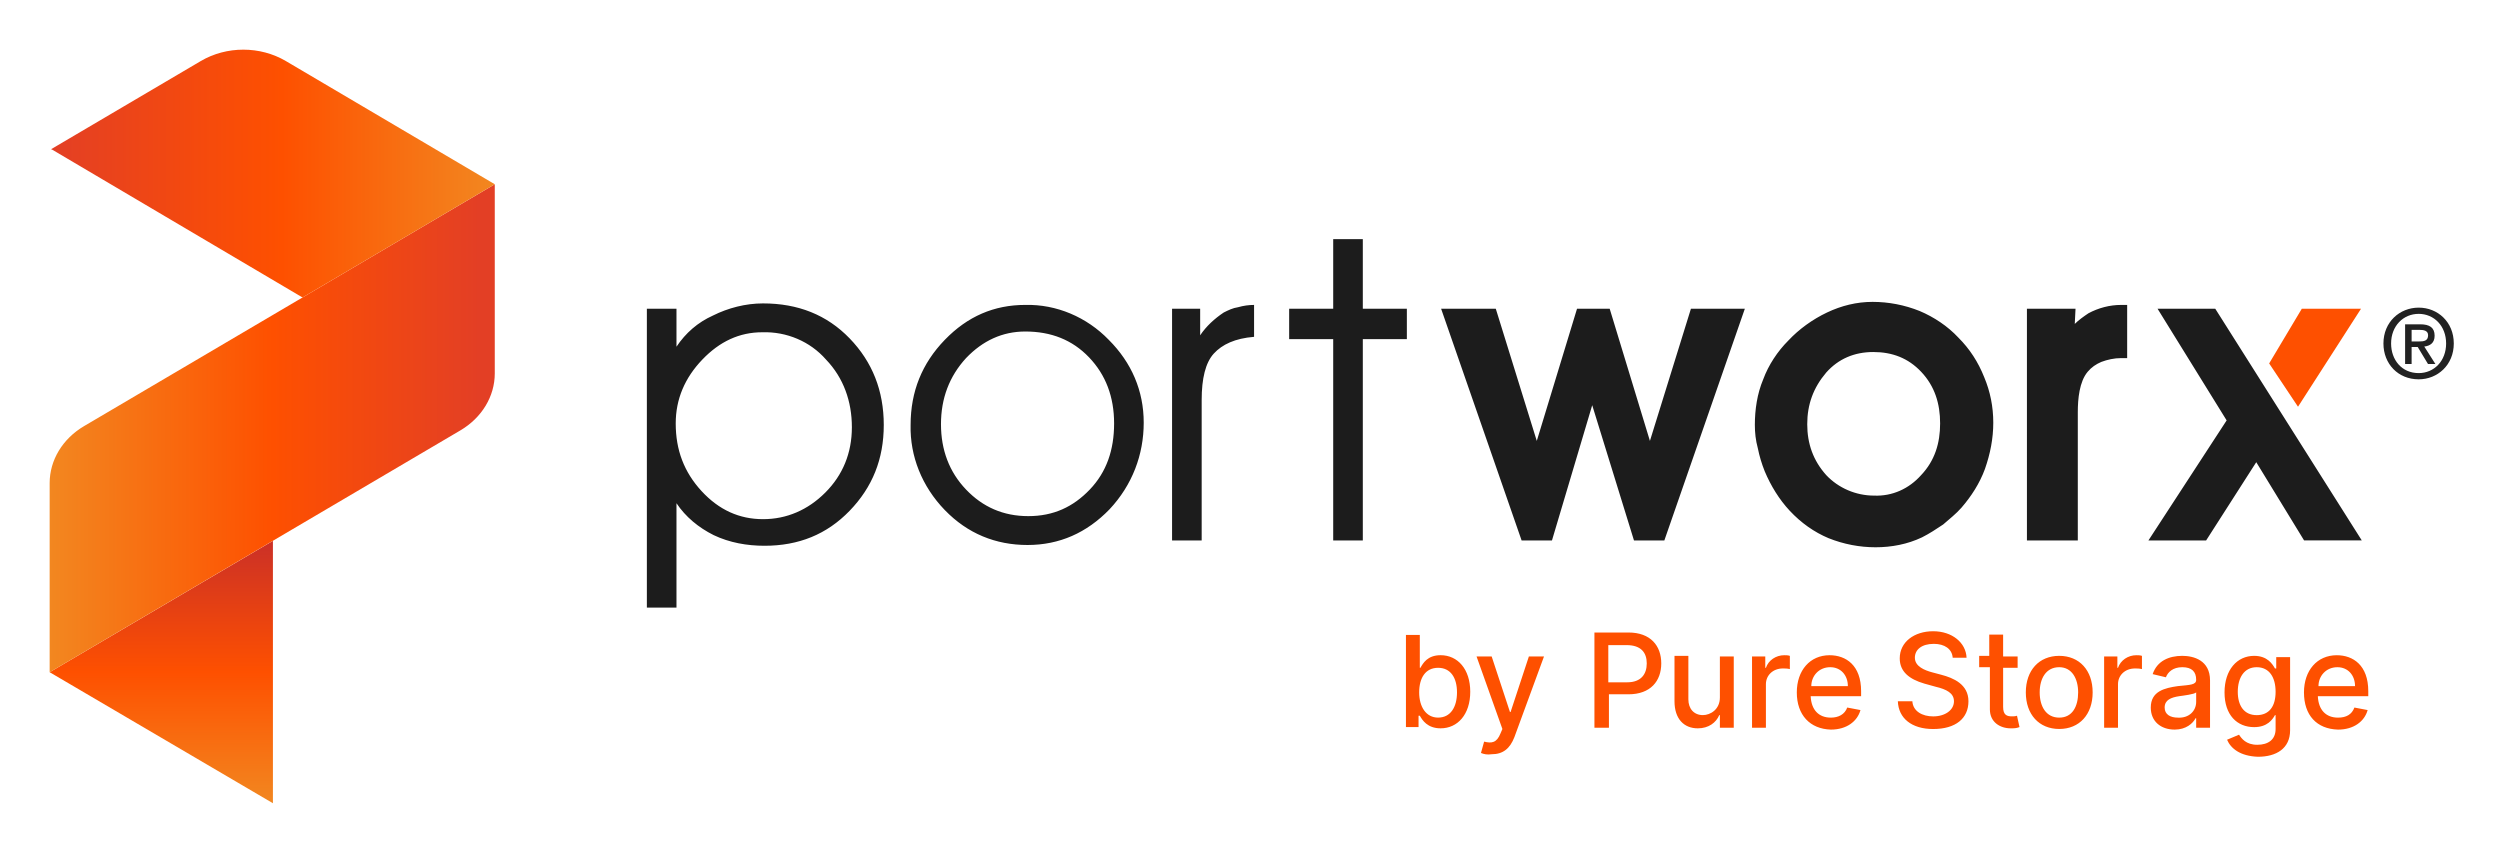
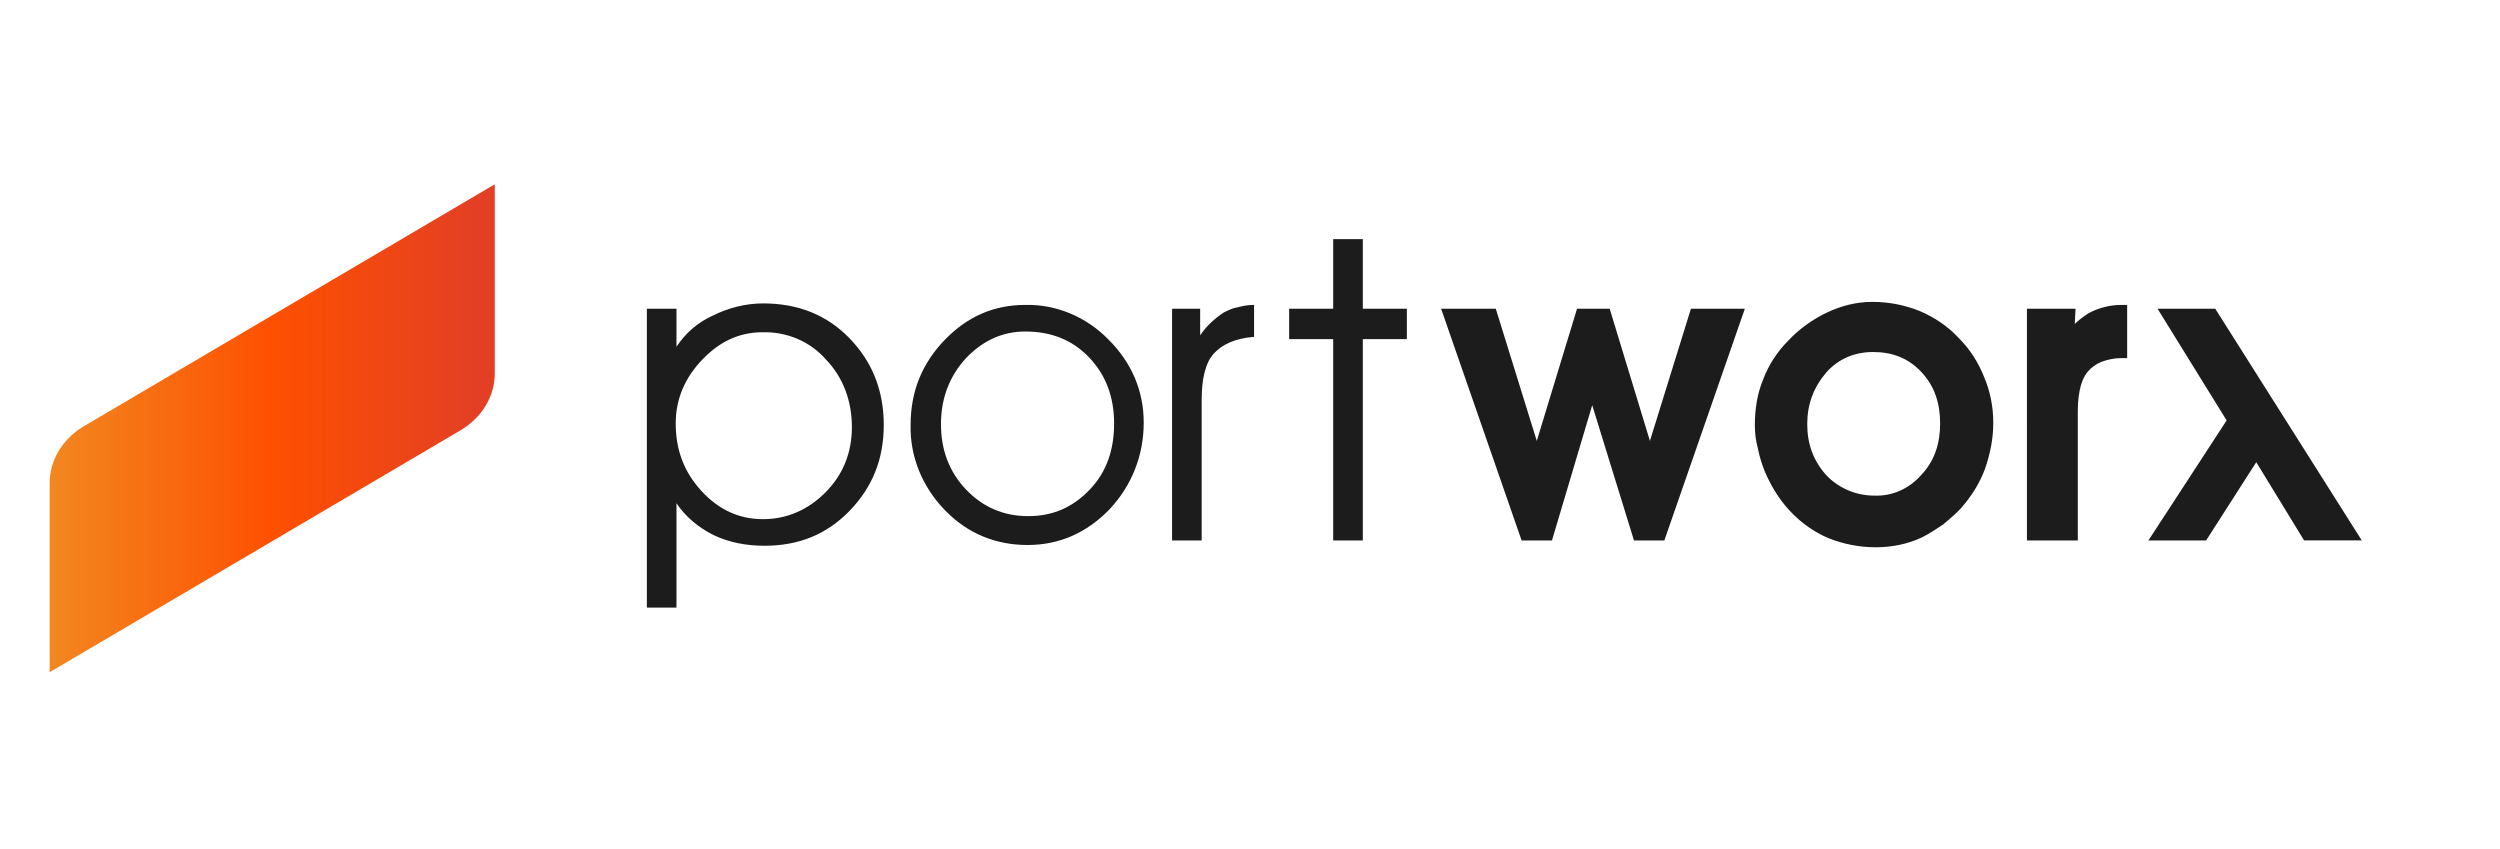
<svg xmlns="http://www.w3.org/2000/svg" role="img" viewBox="144.20 84.20 3161.60 1074.10">
  <title>Pure Storage logo</title>
  <defs>
    <linearGradient id="a" x1="348.17" x2="348.17" y1="2910" y2="3241.83" gradientTransform="matrix(1 0 0 -1 0 4010)" gradientUnits="userSpaceOnUse">
      <stop offset="0" stop-color="#f28720" />
      <stop offset=".5" stop-color="#fe5000" />
      <stop offset="1" stop-color="#cb3027" />
    </linearGradient>
    <linearGradient id="b" x1="207" x2="750.55" y1="3384.24" y2="3384.24" gradientTransform="matrix(1 0 0 -1 0 4010)" gradientUnits="userSpaceOnUse">
      <stop offset="0" stop-color="#f28720" />
      <stop offset=".52" stop-color="#fe5000" />
      <stop offset="1" stop-color="#e33f25" />
    </linearGradient>
    <linearGradient id="c" x1="208.78" x2="769.92" y1="3706.3" y2="3706.3" gradientTransform="matrix(1 0 0 -1 0 4010)" gradientUnits="userSpaceOnUse">
      <stop offset="0" stop-color="#e33f25" />
      <stop offset=".52" stop-color="#fe5000" />
      <stop offset="1" stop-color="#f28720" />
    </linearGradient>
  </defs>
-   <path fill="#222" d="M3202.99 563.91c-26.05 0-44.6-19.52-44.6-45.33 0-27.28 20.61-45.34 44.6-45.34s44.37 18.06 44.37 45.34-20.61 45.33-44.37 45.33zm0-82.79c-19.63 0-34.91 15.39-34.91 37.46 0 20.6 13.33 37.46 34.91 37.46 19.39 0 34.67-15.28 34.67-37.46s-15.28-37.46-34.67-37.46zm-8.96 63.39h-8.24v-50.18h19.02c12.12 0 18.31 4.24 18.31 14.43 0 9.09-5.58 12.84-13.09 13.7l14.06 22.06h-9.34l-12.96-21.45h-7.76v21.45zm9.2-28.48c6.18 0 11.64-.61 11.64-7.88 0-6.06-5.94-6.79-10.9-6.79h-9.94v14.67h9.2z" />
-   <path fill="#fe5000" fill-rule="evenodd" d="M3013.86 543.8l36.49 54.77 79.7-123.94h-74.9l-41.29 69.18z" />
  <path fill="#1c1c1c" fill-rule="evenodd" d="M962.25 474.62h37.45v48.04c11.52-17.29 26.89-30.74 46.09-39.39 19.2-9.61 41.29-15.37 63.38-15.37 44.17 0 80.66 14.41 109.47 44.2 28.81 29.79 43.21 66.3 43.21 109.53s-14.4 78.78-43.21 108.57c-28.81 29.79-64.34 44.2-107.55 44.2-22.09 0-44.17-3.84-64.34-13.45-19.21-9.61-35.53-23.06-47.05-40.35v131.98h-37.45V474.64zm36.49 145.08c0 33.63 10.56 61.49 32.65 85.51 22.09 24.02 48.01 35.55 77.78 35.55s56.66-11.53 78.74-33.63c22.09-22.1 33.61-49.96 33.61-82.63s-10.56-62.45-32.65-85.51c-20.16-23.06-49.93-35.55-80.66-34.59-28.81 0-53.78 11.53-75.86 34.59-22.09 23.06-33.61 49.96-33.61 80.71zm335.46.96c0 32.67 10.56 60.53 31.69 82.63 21.12 22.1 47.05 33.63 78.74 33.63s56.65-11.53 77.78-33.63c21.13-22.1 30.73-49.96 30.73-83.59s-10.56-61.49-31.69-83.59c-21.13-22.1-48.01-32.67-80.66-32.67-28.81 0-53.78 11.53-74.9 33.63-21.13 23.06-31.69 50.92-31.69 83.59zm-38.41.96c0-42.28 14.4-77.83 43.21-107.61 28.81-29.79 62.42-44.2 101.79-44.2 39.37-.96 77.78 15.37 105.63 44.2 28.81 28.82 44.17 64.37 44.17 104.73s-14.4 78.79-43.21 109.53c-28.81 29.78-63.38 45.16-103.71 45.16s-75.86-14.41-104.67-44.2c-28.81-29.78-44.17-68.22-43.21-107.61zm368.1 146.04h-37.45V474.62h35.53v33.63c7.68-11.53 18.25-21.14 29.77-28.82 5.76-2.88 11.52-5.77 18.24-6.73 6.73-1.92 13.45-2.88 20.17-2.88v40.35c-24.01 1.92-40.33 9.61-50.89 21.14-10.57 11.53-15.37 31.71-15.37 58.61v177.75zm166.33 0V513.05h-55.7v-38.43h55.7v-87.99h37.45v87.99h55.7v38.43h-55.7v254.61h-37.45zm327.55-171.02l-50.89 171.02h-38.41l-101.79-293.04h69.14l51.85 167.18 50.9-167.18h41.29l50.89 167.18 51.86-167.18h68.18L2249 767.66h-38.41l-52.82-171.02zm205.68 24.98c0-19.22 2.88-39.39 10.56-57.65 6.72-18.26 18.24-35.55 31.69-49 13.44-14.41 30.73-26.9 48.97-35.55 18.25-8.65 37.45-13.45 57.62-13.45s40.33 3.84 59.54 11.53c18.24 7.69 35.53 19.22 48.97 33.63 14.4 14.41 24.97 30.74 32.65 49.96 7.68 18.26 11.52 37.47 11.52 57.65s-3.84 39.39-10.56 58.61c-6.72 18.26-17.29 34.59-29.77 49-6.72 7.69-15.36 14.41-23.05 21.14-8.64 5.77-17.28 11.53-26.88 16.33-18.25 8.65-38.41 12.49-58.58 12.49s-40.33-3.84-59.54-11.53c-18.24-7.69-34.57-19.22-48.97-34.59-13.45-14.41-24.01-31.71-31.69-49.96-3.84-9.61-6.72-19.21-8.64-28.82-2.88-10.57-3.84-20.18-3.84-29.79zm66.25-.96c0 24.98 7.69 46.12 24.01 64.37 15.37 16.33 37.45 25.94 60.5 25.94 23.04.96 44.17-8.65 59.54-25.94 17.28-18.26 24-40.35 24-65.33s-6.72-47.08-24-65.33c-16.33-17.29-36.49-24.98-60.5-24.98s-44.17 8.65-59.54 25.94c-16.32 19.22-24.01 40.35-24.01 65.33zm338.33-126.82c4.8-4.8 11.52-9.61 17.29-13.45 12.48-6.73 26.88-10.57 41.29-10.57h7.68v67.26h-7.68c-8.64 0-17.29 1.92-24.97 4.8-6.72 2.88-12.48 6.73-17.28 12.49-10.57 12.49-12.49 34.59-12.49 50.92v162.37h-64.34V474.62h61.46l-.96 19.22zm229.51 174.86l-63.38 98.96h-72.98l98.91-151.81-87.39-141.24h72.98l185.33 293.04h-72.98l-60.49-98.96z" />
-   <path fill="#fe5000" d="M1922.21 887.17h17.54v41.56h.79c3.19-5.58 8.77-15.94 25.51-15.94 21.53 0 37.48 17.54 37.48 46.24s-15.95 46.24-37.48 46.24c-16.74 0-23.12-10.36-26.3-15.95h-1.6v14.35h-15.94v-116.5zm40.66 104.54c15.94 0 23.91-13.55 23.91-31.89s-7.97-31.09-23.91-31.09-23.92 12.76-23.92 31.09 8.77 31.89 23.92 31.89zm54.21 44.73l3.99-14.36c9.56 2.39 15.94 1.6 20.72-10.37l2.4-5.58-32.69-91.73h19.13l23.12 70.2h.8l23.12-70.2h19.13l-37.47 102.1c-5.58 14.36-14.35 21.54-28.7 21.54-5.58.8-9.56 0-13.55-1.6zm143.5-152.35h43.05c27.9 0 41.46 16.74 41.46 39.07s-13.56 39.07-41.46 39.07h-24.72v42.25h-18.33V884.1zm41.46 62.98c17.53 0 24.71-10.36 24.71-23.92s-7.18-23.12-25.51-23.12h-23.12v47.04h23.92zm117.19-32.67h17.54v90.09h-17.54v-15.95h-.8c-3.98 9.57-13.55 16.74-27.1 16.74-17.54 0-29.5-11.96-29.5-34.28v-57.4h17.54v55.01c0 11.96 7.17 19.93 18.33 19.93 9.57 0 21.53-7.17 21.53-22.32V914.4zm40.66 0h16.74v14.35h.8c3.19-9.57 12.75-15.94 23.12-15.94 2.39 0 4.78 0 7.17.8v16.74c-3.18-.8-6.37-.8-8.77-.8-12.75 0-21.52 8.77-21.52 19.93v55.01h-17.54V914.4zm56.61 45.45c0-27.9 16.74-47.04 41.45-47.04 20.73 0 39.87 12.76 39.87 45.44v6.38h-63.78c.79 17.54 10.36 27.11 25.51 27.11 9.56 0 17.54-3.99 20.73-12.76l16.74 3.19c-3.99 14.35-17.54 24.71-37.47 24.71-26.31-.8-43.05-18.34-43.05-47.04zm64.57-7.97c0-13.55-8.77-23.92-22.32-23.92-14.35 0-23.92 11.16-23.92 23.92h46.24zm108.65-53.43c-15.14 0-23.91 7.18-23.91 17.55 0 11.17 12.75 15.95 21.52 18.35l11.96 3.19c15.15 3.99 34.28 11.97 34.28 33.5s-15.94 35.1-44.64 35.1c-27.11 0-43.85-13.56-44.65-35.1h18.34c.8 12.76 12.75 19.14 26.31 19.14 15.14 0 26.31-7.98 26.31-19.14 0-10.37-9.57-15.16-23.12-18.35l-14.35-3.99c-19.14-5.58-31.1-15.16-31.1-31.91 0-20.74 18.34-34.3 42.26-34.3s41.45 14.36 42.25 33.5h-17.54c-.8-11.17-10.36-17.55-23.92-17.55zm106.04 30.29h-18.34v49.43c0 10.36 4.79 11.96 11.17 11.96 2.39 0 3.98 0 6.37-.8l3.19 14.35c-3.98 1.6-7.17 1.6-11.16 1.6-13.55 0-26.31-7.97-26.31-23.92v-53.41h-13.55V913.6h12.76v-26.9h17.53v27.69h18.34v14.35zm10.36 31.1c0-27.9 16.74-46.24 42.26-46.24s42.25 18.34 42.25 46.24-16.74 46.24-42.25 46.24-42.26-18.34-42.26-46.24zm66.17 0c0-17.54-7.97-31.89-23.91-31.89-16.75 0-24.72 14.35-24.72 31.89s7.97 31.89 24.72 31.89 23.91-14.35 23.91-31.89zm32.86-45.44h16.74v14.35h.8c3.19-9.57 12.75-15.94 23.12-15.94 2.39 0 4.78 0 7.17.8v16.74c-3.19-.8-6.37-.8-8.77-.8-12.75 0-21.52 8.77-21.52 19.93v55.01h-17.54V914.4zm59 64.58c0-20.73 17.54-24.72 34.28-27.11 15.95-1.59 23.12-1.59 23.12-7.97 0-10.36-5.58-15.95-17.54-15.95s-18.34 6.38-20.73 12.76l-16.74-3.99c5.58-16.74 20.73-23.12 37.47-23.12 14.35 0 35.08 5.58 35.08 31.09v59.79h-17.54v-11.96h-.8c-3.19 6.38-11.95 14.35-26.31 14.35-17.53 0-30.29-10.36-30.29-27.9zm57.4-7.18v-11.96c-2.39 2.39-15.94 3.99-21.52 4.78-10.37 1.59-18.34 4.78-18.34 14.35 0 8.77 7.17 12.76 16.74 12.76 14.35.8 23.12-8.77 23.12-19.93zm39.06 47.89l15.15-6.38c3.19 4.79 8.77 12.76 23.12 12.76 13.55 0 23.12-6.38 23.12-19.94v-17.55h-.8c-3.18 5.58-9.56 15.16-26.3 15.16-21.53 0-37.48-15.16-37.48-43.87s15.95-46.27 37.48-46.27c16.74 0 23.12 10.37 26.3 15.95h1.6v-14.36h17.54v92.53c0 23.13-17.54 33.5-40.66 33.5-22.32-.8-34.28-10.37-39.07-21.54zm61.39-60.62c0-18.35-7.97-31.11-23.92-31.11s-23.91 13.56-23.91 31.11 7.97 29.51 23.91 29.51 23.92-11.17 23.92-29.51zm35.88.78c0-27.9 16.74-47.04 41.46-47.04 20.72 0 39.86 12.76 39.86 45.44v6.38h-63.78c.8 17.54 10.36 27.11 25.51 27.11 10.36 0 17.54-3.99 20.73-12.76l16.74 3.19c-3.99 14.35-17.54 24.71-37.47 24.71-27.11-.8-43.05-18.34-43.05-47.04zm64.58-7.97c0-13.55-8.77-23.92-22.33-23.92-14.35 0-23.91 11.16-23.91 23.92h46.24z" />
-   <path fill="url(#a)" fill-rule="evenodd" d="M489.35 1100L207 934.31l282.35-166.14V1100z" />
  <path fill="url(#b)" fill-rule="evenodd" d="M250.55 623.05c-27.2 16.02-43.55 43.08-43.55 72.07v239.19l519.45-305.84c27.15-16.02 43.46-43.06 43.46-72.01V317.21L250.55 623.05z" />
-   <path fill="url(#c)" fill-rule="evenodd" d="M526.76 460.41l243.16-143.2-264.17-155.78c-32.61-19.23-75.01-19.24-107.63-.03L208.79 272.9l1.78.79 316.2 186.71z" />
</svg>